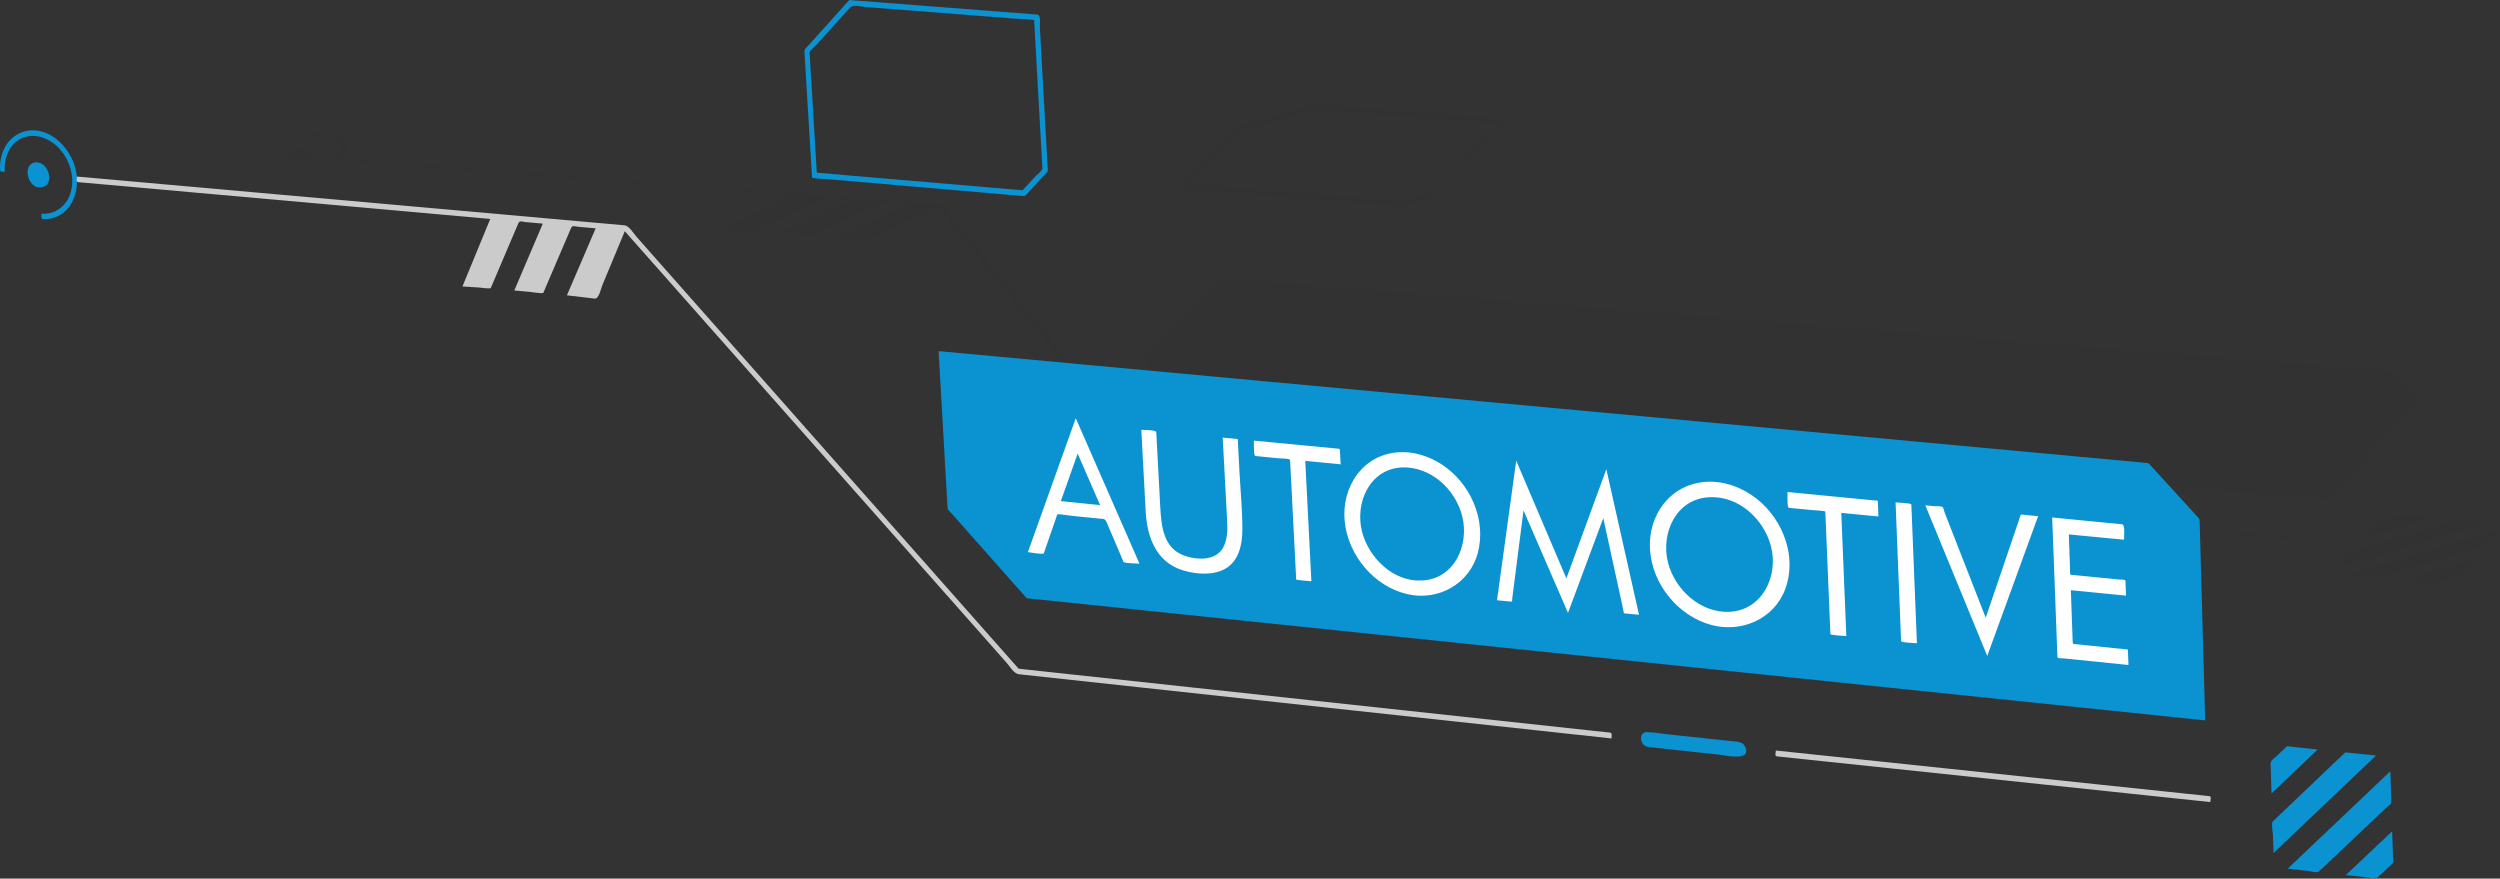
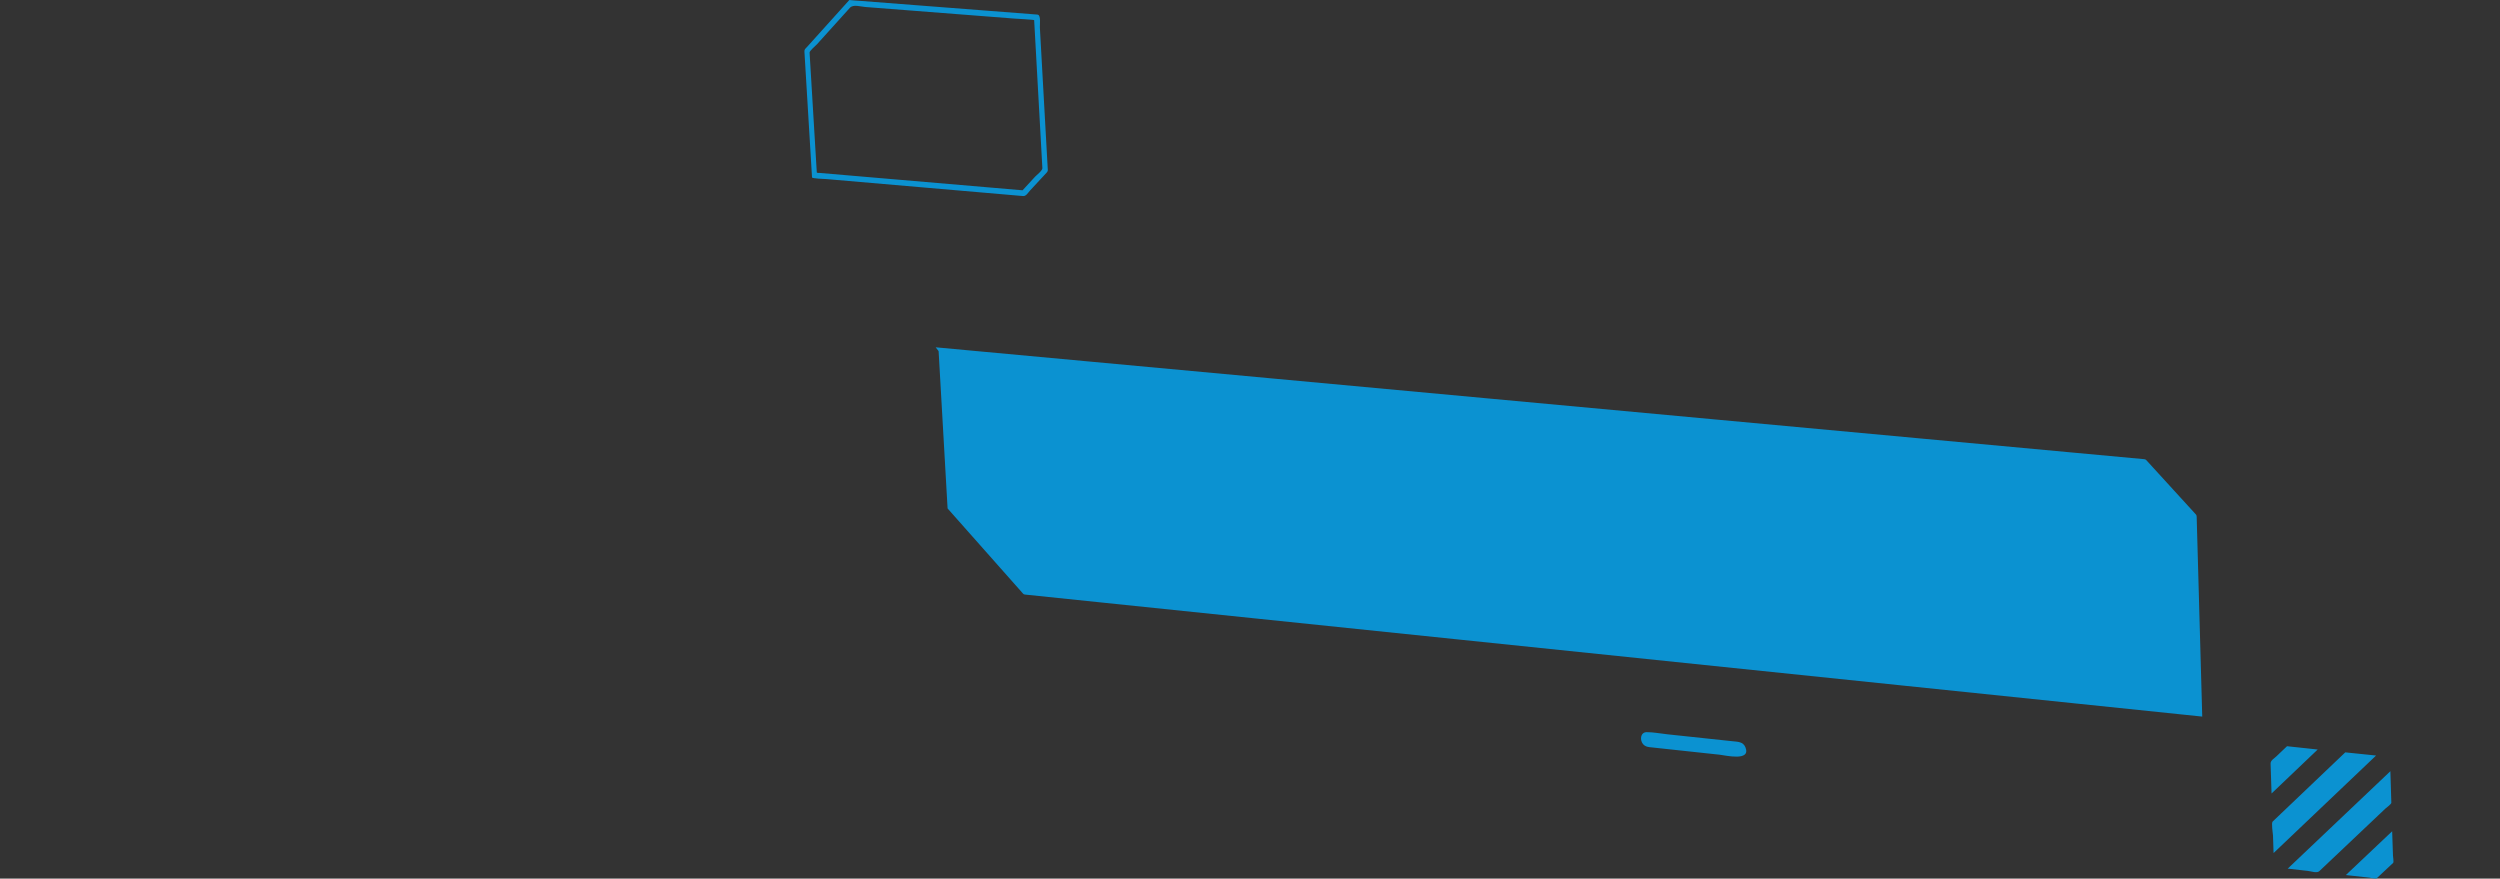
<svg xmlns="http://www.w3.org/2000/svg" width="434.993" height="152.87" viewBox="0 0 434.993 152.87">
  <rect x="0" y="0" width="434.993" height="152.87" fill="#333333" stroke="none" />
-   <path d="M212.341 48.444l-10.483 10.553c-.286.288-3.244 2.979-3.042 3.23l5.033 6.242 1.072 1.331c.116.144.3.497.47.583l.164.014 1.276.105 6.039.498c7.854.647 15.709 1.295 23.563 1.943l34.188 2.818c13.061 1.077 26.121 2.154 39.183 3.23l38.549 3.179 32.288 2.662 20.397 1.682 3.98.328c.407.034.523-.304.799-.612 1.636-1.834 3.271-3.668 4.906-5.503 3.301-3.701 6.601-7.402 9.9-11.103.105-.118-4.13-4.399-4.57-4.863-.225-.236-.345-.198-.67-.224-4.45-.353-8.9-.706-13.351-1.058-9.178-.728-18.355-1.455-27.533-2.182l-36.283-2.875-39.598-3.138-37.479-2.97-29.925-2.372-16.937-1.342-1.936-.156m-152.931-20.915c-.131.145-.28.271-.431.398 5.618.438 11.236.875 16.854 1.312l36.769 2.864c11.998.935 23.995 1.869 35.993 2.803 3.588.28 7.176.559 10.764.838l2.933.229c.328.026.77-.006 1.051.13-.058.305 1.11 1.457 1.353 1.759l3.8 4.733 11.527 14.358c3.777 4.705 7.554 9.41 11.332 14.115l3.556 4.429c.17.211.867 1.402 1.17 1.429 8.19.731 16.38 1.463 24.571 2.195 11.724 1.047 23.446 2.094 35.17 3.142 1.318.117 2.638.235 3.957.354.788.07 1.084.266 1.624-.321l-23.74-2.118-35.42-3.161-4.387-.392c-.341-.03-.936.062-1.167-.226l-6.465-8.051c-7.56-9.416-15.12-18.831-22.68-28.246l-2.977-3.708c-.194-.242-.425-.73-.757-.756l-6.185-.48-31.071-2.414-38.845-3.018-26.026-2.022-2.273-.175m231.618 57.166l-.375.427c5.424.438 10.848.877 16.271 1.314l36.175 2.924 37.124 3c6.371.516 12.743 1.03 19.114 1.545.314.025.336-.155.568-.429-5.424-.438-10.848-.875-16.271-1.312l-36.176-2.918-37.125-2.994-19.114-1.541-.191-.016m-239.43-61.208c-2.428.428-5.212 1.256-7.03 3.012.209.015.564.117.762.054.476-.443 1.021-.809 1.591-1.118 1.237-.669 2.598-1.124 3.968-1.428 2.297-.51 5.639-.923 7.715.504 2.742 1.886-1.668 4.333-3.2 4.908-1.355.508-2.779.853-4.217 1.017-.716.084-1.438.13-2.159.111-.624-.017-.679-.053-1.104.353 3.817.295 8.387-.671 11.339-3.22 1.464-1.264 1.274-2.981-.485-3.799-2.147-1-4.916-.79-7.18-.394m.102 2.589c-.882.157-1.649.482-2.144 1.239-.592.906 2.22.829 2.498.778.446-.082 2.448-.584 2.259-1.354-.248-1.014-1.816-.808-2.613-.663m86.382 8.07l-12.488 5.608 5.221.402c.885.068 2.156-.851 2.937-1.201l9.777-4.39-5.447-.419m9.918.768l-12.506 5.61 5.22.404c.885.068 2.156-.851 2.937-1.201l9.777-4.39-5.428-.423m9.917.766l-12.527 5.614 5.162.411c.945.075 2.171-.82 3.004-1.196l6.239-2.817c1.156-.522 2.338-1.208 3.548-1.587-1.807-.162-3.617-.284-5.426-.425m260.24 53.801l-4.191 1.259c-.386.116-.778.81-1.033 1.101l-1.448 1.653 12.011-3.589-5.339-.424m10.147.804l-12.032 3.586-6.249 1.862c-1.369.408-2.156 1.897-3.071 2.95l26.536-7.911.176-.053-5.36-.434m2.191 7.046c-4.017 1.2-8.033 2.4-12.05 3.601 2.016.164 4.301.753 6.257.168l2.345-.701c.264-.079.905-.14 1.095-.357l2.353-2.711m4.498-5.199c-8.852 2.639-17.703 5.277-26.555 7.915l-.176.053 3.536.29c.619.051 1.397.271 2.006.089 2.128-.634 4.256-1.268 6.385-1.9l9.059-2.697 2.837-.845c.634-.188.766-.422 1.229-.96l1.679-1.945m-191.294-57.163c-9.947-.768-19.895-1.536-29.841-2.303l-6.948-.536c3.174-3.173 6.348-6.347 9.521-9.52.311-.31 1.382-.407 1.79-.524l4.368-1.261 4.367-1.261c.482-.139 1.276-.552 1.786-.513 9.95.756 19.9 1.513 29.851 2.27l2.448.186c-2.949 2.988-5.898 5.977-8.849 8.964l-2.093 2.121c-.18.183-.502.671-.759.746-1.879.542-3.76 1.086-5.641 1.631m-14.965-16.732c-4.207 1.208-8.543 2.205-12.675 3.644-.445.155-.944.906-1.268 1.229l-2.989 2.988-6.082 6.08-.635.634 29.688 2.288 6.829.526c.847.065 1.725.259 2.547.024l4.251-1.217c.488-.14 1.203-.191 1.574-.568l4.829-4.904c2.675-2.716 5.35-5.433 8.024-8.149-9.945-.752-19.891-1.504-29.836-2.257-1.416-.108-2.837-.256-4.257-.318m38.841 64.207c-.937.158-1.736 1.144-.335 1.257l2.23.181 9.255.75 3.784.307c.752.061 1.554.204 2.279-.066.936-.349 1.077-1.083-.058-1.174l-2.46-.197c-2.987-.238-5.975-.478-8.962-.717l-3.675-.294c-.682-.055-1.376-.163-2.058-.047" opacity=".05" fill="#1C1C1B" />
-   <path fill="#0B92D1" d="M177.924 33.111l-29.83-2.553-5.411-.463c-.113-.01-.555.029-.564-.109l-.115-1.914-1.035-17.202-.103-1.715c-.019-.313 1.096-1.238 1.294-1.459l5.714-6.333c.589-.652 1.853-.211 2.671-.148l7.75.603c6.063.471 12.126.942 18.189 1.414.191.015 3.455.195 3.458.271l.243 4.379c.311 5.596.621 11.191.931 16.786l.255 4.595c.023.415-1 1.19-1.262 1.474l-2.185 2.374m-30.143-33.111l-4.711 5.229-2.657 2.949c-.306.339-.469.406-.443.837.325 5.386.65 10.772.976 16.158l.344 5.686c.014.229 2.237.276 2.48.297l16.932 1.462c5.301.458 10.602.916 15.903 1.373l1.405.122c.543.047.886-.608 1.231-.981l2.893-3.118c.267-.288.18-.47.158-.869l-.903-16.223-.452-8.136c-.03-.538.234-2.197-.426-2.249-10.284-.795-20.569-1.59-30.853-2.386-.625-.047-1.255-.075-1.877-.151m15.536 61.093l1.563 27.377c.014.245.36.492.513.664l2.053 2.317 6.281 7.089 4.649 5.248c.262.296.257.305.617.342l12.617 1.308 26.879 2.786 35.825 3.713 39.455 4.09 37.766 3.914c10.254 1.063 20.508 2.126 30.762 3.188l18.438 1.912 2.963.307-.835-29.962-.134-4.819c-.009-.324-.134-.387-.367-.643l-2.437-2.67-5.733-6.279c-.317-.348-.307-.39-.717-.428-4.147-.384-8.295-.768-12.442-1.151-8.833-.818-17.666-1.636-26.5-2.453-11.83-1.095-23.66-2.19-35.491-3.286l-39.417-3.649-38.277-3.543-32.072-2.969c-6.934-.642-13.867-1.284-20.801-1.925l-5.158-.478" />
-   <path fill="#CBCBCC" d="M308.999 130.589c-.007.364-.265.969.178 1.015l.97.103 4.088.432c4.88.514 9.76 1.028 14.639 1.543 12.691 1.339 25.383 2.678 38.073 4.016l17.63 1.859c.01-.365.275-.987-.171-1.034l-.97-.103-4.089-.43c-4.88-.514-9.76-1.027-14.64-1.54l-38.077-4.006c-5.877-.619-11.754-1.237-17.631-1.855" />
-   <path fill="#0B92D1" d="M5.215 22.7c-2.018.151-3.69 1.454-4.539 3.26-.459.976-.667 2.058-.676 3.132-.007.89.062.773.837.788-.165-2.335.767-4.911 3.06-5.877 2.364-.996 4.979.191 6.568 2.013 1.75 2.002 2.587 4.92 1.822 7.509-.669 2.272-2.668 3.855-5.076 3.651.013.592-.185.945.481.962 1.201 0 2.367-.365 3.316-1.109 1.794-1.414 2.455-3.661 2.381-5.87-.068-4.091-3.767-8.855-8.174-8.459m1.026 5.546c-2.52.197-1.412 4.712.864 4.35 2.557-.159 1.454-4.49-.864-4.35" />
-   <path fill="#CBCBCC" d="M177.241 116.355c-3.79-4.284-7.58-8.568-11.37-12.853-8.2-9.269-16.4-18.538-24.601-27.807l-23.566-26.638c-2.312-2.614-4.625-5.228-6.938-7.842-.533-.603-1.28-1.94-2.139-2.017l-22.084-1.966c-12.813-1.141-25.626-2.281-38.439-3.421-10.098-.898-20.195-1.797-30.292-2.696l-4.454-.396c.034.378-.19.937.252.976l1.021.091 4.283.382c5.055.451 10.109.902 15.164 1.354l37.752 3.37 13.473 1.203-4.838 11.748 2.755.174c.25.016 2.09.297 2.184.077l2.25-5.288 2.541-5.971c.219-.516.725-.24 1.253-.193l3.001.266-4.964 11.631 2.712.249c.22.02 2.258.347 2.331.178l2.202-5.144 2.612-6.102c.251-.587.657-.315 1.287-.259l3.014.27-5.001 11.653 4.858.572c.694.082 1.09-1.825 1.321-2.381 1.296-3.114 2.593-6.228 3.89-9.342l11.385 12.868 24.617 27.824 23.544 26.611c2.3 2.6 4.6 5.198 6.899 7.798.54.61 1.25 1.888 2.119 1.981l20.928 2.268 37.879 4.104 33.968 3.68c3.454.375 6.908.749 10.362 1.123.013-1.132.105-.978-.856-1.081l-3.11-.336-11.736-1.269-36.373-3.93c-12.037-1.301-24.074-2.602-36.111-3.902-4.997-.537-9.991-1.076-14.985-1.617z" />
+   <path fill="#0B92D1" d="M177.924 33.111l-29.83-2.553-5.411-.463c-.113-.01-.555.029-.564-.109l-.115-1.914-1.035-17.202-.103-1.715c-.019-.313 1.096-1.238 1.294-1.459l5.714-6.333c.589-.652 1.853-.211 2.671-.148l7.75.603c6.063.471 12.126.942 18.189 1.414.191.015 3.455.195 3.458.271l.243 4.379c.311 5.596.621 11.191.931 16.786l.255 4.595c.023.415-1 1.19-1.262 1.474l-2.185 2.374m-30.143-33.111l-4.711 5.229-2.657 2.949c-.306.339-.469.406-.443.837.325 5.386.65 10.772.976 16.158l.344 5.686c.014.229 2.237.276 2.48.297l16.932 1.462c5.301.458 10.602.916 15.903 1.373l1.405.122c.543.047.886-.608 1.231-.981l2.893-3.118c.267-.288.18-.47.158-.869l-.903-16.223-.452-8.136c-.03-.538.234-2.197-.426-2.249-10.284-.795-20.569-1.59-30.853-2.386-.625-.047-1.255-.075-1.877-.151m15.536 61.093l1.563 27.377l2.053 2.317 6.281 7.089 4.649 5.248c.262.296.257.305.617.342l12.617 1.308 26.879 2.786 35.825 3.713 39.455 4.09 37.766 3.914c10.254 1.063 20.508 2.126 30.762 3.188l18.438 1.912 2.963.307-.835-29.962-.134-4.819c-.009-.324-.134-.387-.367-.643l-2.437-2.67-5.733-6.279c-.317-.348-.307-.39-.717-.428-4.147-.384-8.295-.768-12.442-1.151-8.833-.818-17.666-1.636-26.5-2.453-11.83-1.095-23.66-2.19-35.491-3.286l-39.417-3.649-38.277-3.543-32.072-2.969c-6.934-.642-13.867-1.284-20.801-1.925l-5.158-.478" />
  <path fill="#0B92D1" d="M397.936 129.839l-1.859 1.77c-.393.374-1.02.699-1.001 1.267l.168 5.19 8.026-7.652-5.334-.575m10.135 1.068c-3.038 2.896-6.077 5.791-9.115 8.686l-3.52 3.354c-.265.252.048 2.092.06 2.45l.1 3.029 17.836-16.966-5.361-.553m8.159 13.728l-8.058 7.622 4.074.446c.175.019 1.146.256 1.281.13l1.438-1.348 1.439-1.349c.135-.126-.026-1.087-.032-1.262-.046-1.412-.094-2.826-.142-4.239m-.31-10.448l-17.864 16.953 3.526.397c.518.059 1.554.437 1.97.043 1.726-1.634 3.451-3.268 5.177-4.9 2.111-2 4.224-4 6.336-5.999.162-.154 1.028-.764 1.021-1.005l-.117-3.878-.049-1.611m-129.423-6.796c-1.112.037-1.191 1.435-.591 2.106.306.349.701.462 1.135.509l2.843.306 9.333 1.005c.996.106 5.514 1.22 4.478-1.304-.41-.972-1.342-.944-2.214-1.038l-3.771-.401-7.611-.812c-1.181-.126-2.411-.371-3.602-.371" />
-   <path fill="#fff" d="M191.41 87.884l-6.826-.693 2.929-8.266 3.897 8.959m-4.229-15.118l-8.331 23.3c.401.042 2.678.48 2.781.184l1.249-3.607 1.087-3.144c.036-.104 2.467.245 2.646.264l4.55.465c.82.084 1.077-.08 1.39.653l2.945 6.898c.102.238 2.415.261 2.768.298-3.679-8.4-7.358-16.801-11.038-25.201l-.047-.11m11.402 2.021l.764 14.255c.242 4.508 1.89 8.857 6.594 10.234 2.244.656 5.113.877 7.225-.299 2.411-1.344 2.993-4.258 3.001-6.802.011-3.367-.327-6.76-.504-10.12l-.266-5.024c-.013-.256.093-.629-.193-.657l-2.458-.234c.253 4.753.507 9.507.761 14.261.086 1.619.125 3.383-.667 4.852-1.289 2.388-4.646 2.22-6.849 1.401-3.617-1.343-3.94-5.212-4.116-8.536l-.519-9.763-.168-3.153c-.021-.421-2.157-.373-2.605-.415m19.583 1.881c.02.402-.064 2.646.254 2.678l4.021.397c.281.028 2.013.014 2.028.319l.108 2.106c.292 5.725.585 11.448.878 17.172l.076 1.49c.006.111 2.365.279 2.646.31l-1.068-20.948 6.159.601-.126-2.308c-.025-.472-.041-.387-.491-.43l-4.947-.474c-3.179-.304-6.358-.608-9.538-.913m29.235 24.339c-4.921.292-9.231-3.926-10.403-8.461-1.284-4.973 1.241-10.896 6.899-11.217 5.021-.186 9.321 3.754 10.52 8.478 1.265 4.981-1.313 10.943-7.016 11.2m-3.96-22.319c-6.312.336-10.081 6.077-9.47 12.044.605 5.915 5.12 11.36 10.99 12.672 5.374 1.201 10.791-1.867 12.19-7.261 1.503-5.792-1.361-12.109-6.278-15.32-2.18-1.424-4.811-2.29-7.432-2.135m20.373 1.453l-3.339 24.301 2.423.244c.289.029.211-.409.242-.656l.669-5.227c.426-3.332.853-6.663 1.278-9.995l7.739 17.836 6.139-16.483 2.226 10.202 1.213 5.555c.016.076.117.793.192.801l2.589.258-5.687-25.332-6.954 18.992c-2.909-6.833-5.819-13.664-8.73-20.496m37.055 26.321c-5.02.186-9.452-3.872-10.647-8.594-1.287-5.083 1.404-11.077 7.17-11.352 5.127-.279 9.549 3.817 10.769 8.604 1.304 5.121-1.519 11.09-7.292 11.342m-3.922-22.625c-6.286.334-10.25 5.782-9.851 11.823.393 5.956 4.804 11.437 10.563 13.056 5.245 1.475 11.034-.963 12.966-6.219 2.086-5.592-.364-12.042-4.893-15.655-2.453-1.957-5.619-3.186-8.785-3.005m14.071 1.771c.016.403-.08 2.727.227 2.756l3.996.386c.223.021 2.351.111 2.358.287l.078 1.894c.24 5.798.481 11.595.722 17.392l.083 2.017c.008.185 2.44.306 2.776.34l-.882-21.44 6.463.627-.09-2.476c-.015-.396-.233-.281-.611-.318l-5.2-.503c-3.307-.322-6.614-.641-9.92-.962m18.806 1.811l.553 13.905.331 8.34.075 1.879c.011.28 2.249.334 2.604.37l.152.016-.559-13.913c-.112-2.781-.224-5.563-.335-8.345l-.076-1.88c-.011-.279-2.24-.322-2.594-.357l-.151-.015m5.176.506l10.66 25.932.115.281 8.856-24.325-2.867-.283c-.278-.027-.329.539-.407.769l-2.059 6.052-3.786 11.13-4.558-11.662-2.567-6.57c-.082-.21-.217-.902-.407-1.042-.247-.182-1.094-.103-1.394-.131l-1.586-.151m22.072 2.115c.173 4.597.346 9.194.52 13.791l.316 8.423.076 2.022c.014.354.669.237.959.268l11.403 1.164-.1-2.672c-.003-.073-1.644-.187-1.766-.199l-7.133-.736c-.484-.05-.687.086-.704-.4l-.109-3.071-.211-5.937 9.597.945-.097-2.552c-.012-.312-.795-.227-1.055-.252l-6.624-.648-1.879-.184c-.13-.013-.096-1.386-.102-1.535l-.194-5.478 9.605.92c-.021-.555.244-2.628-.352-2.686l-3.999-.39-8.151-.793" />
</svg>